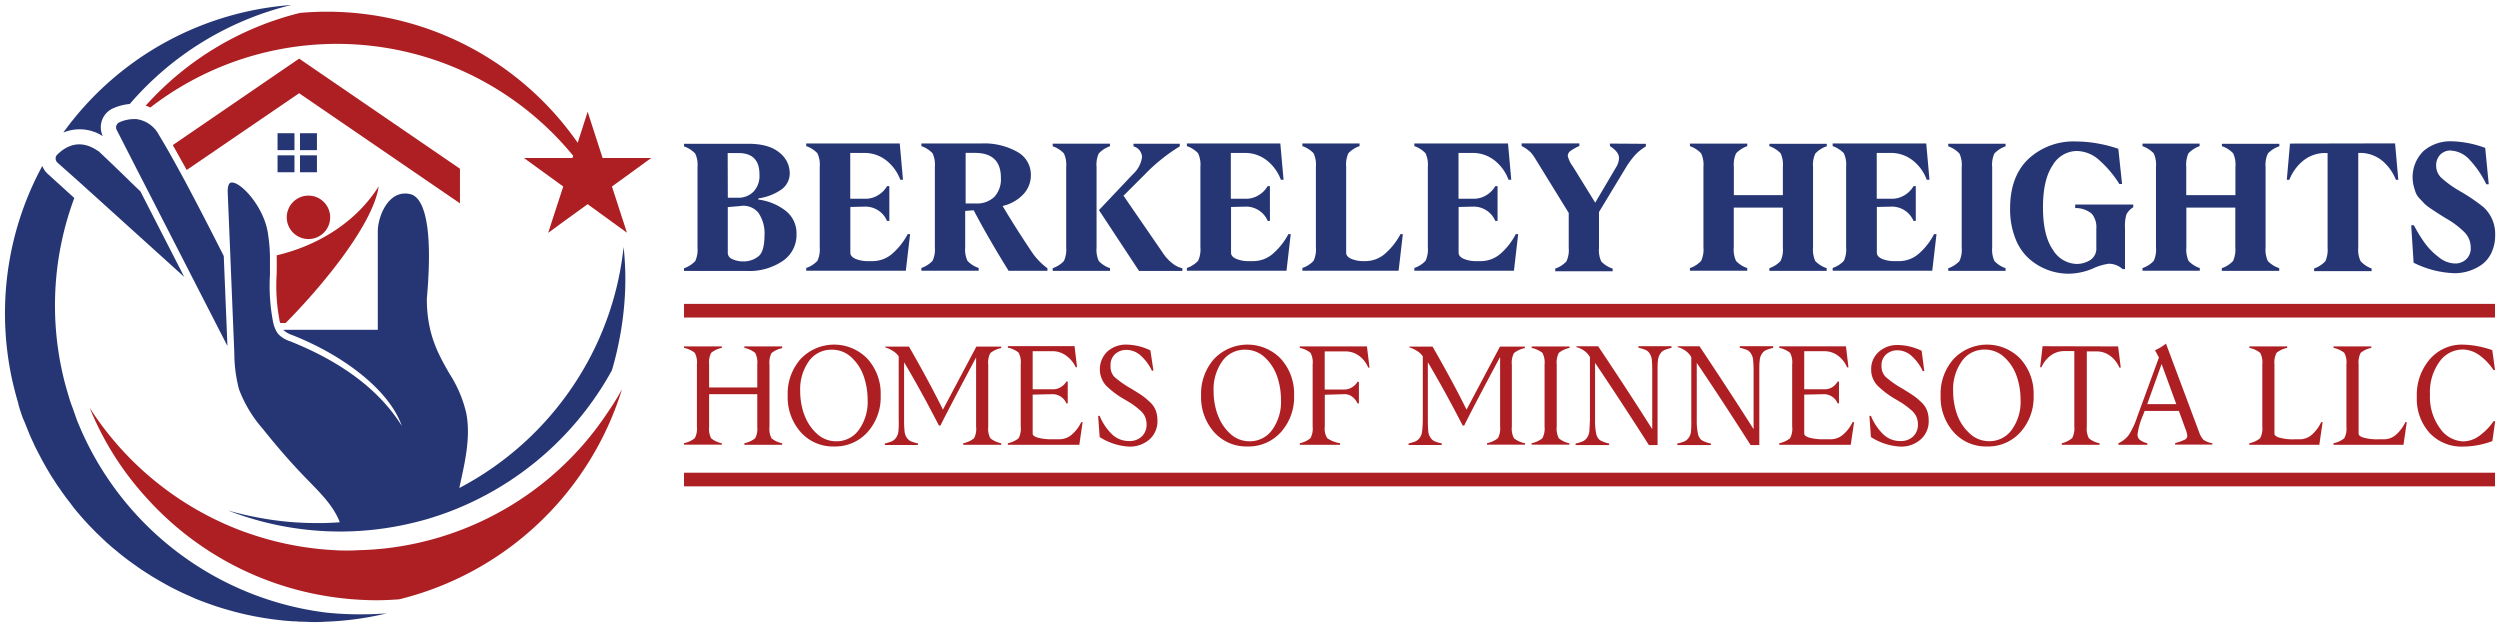
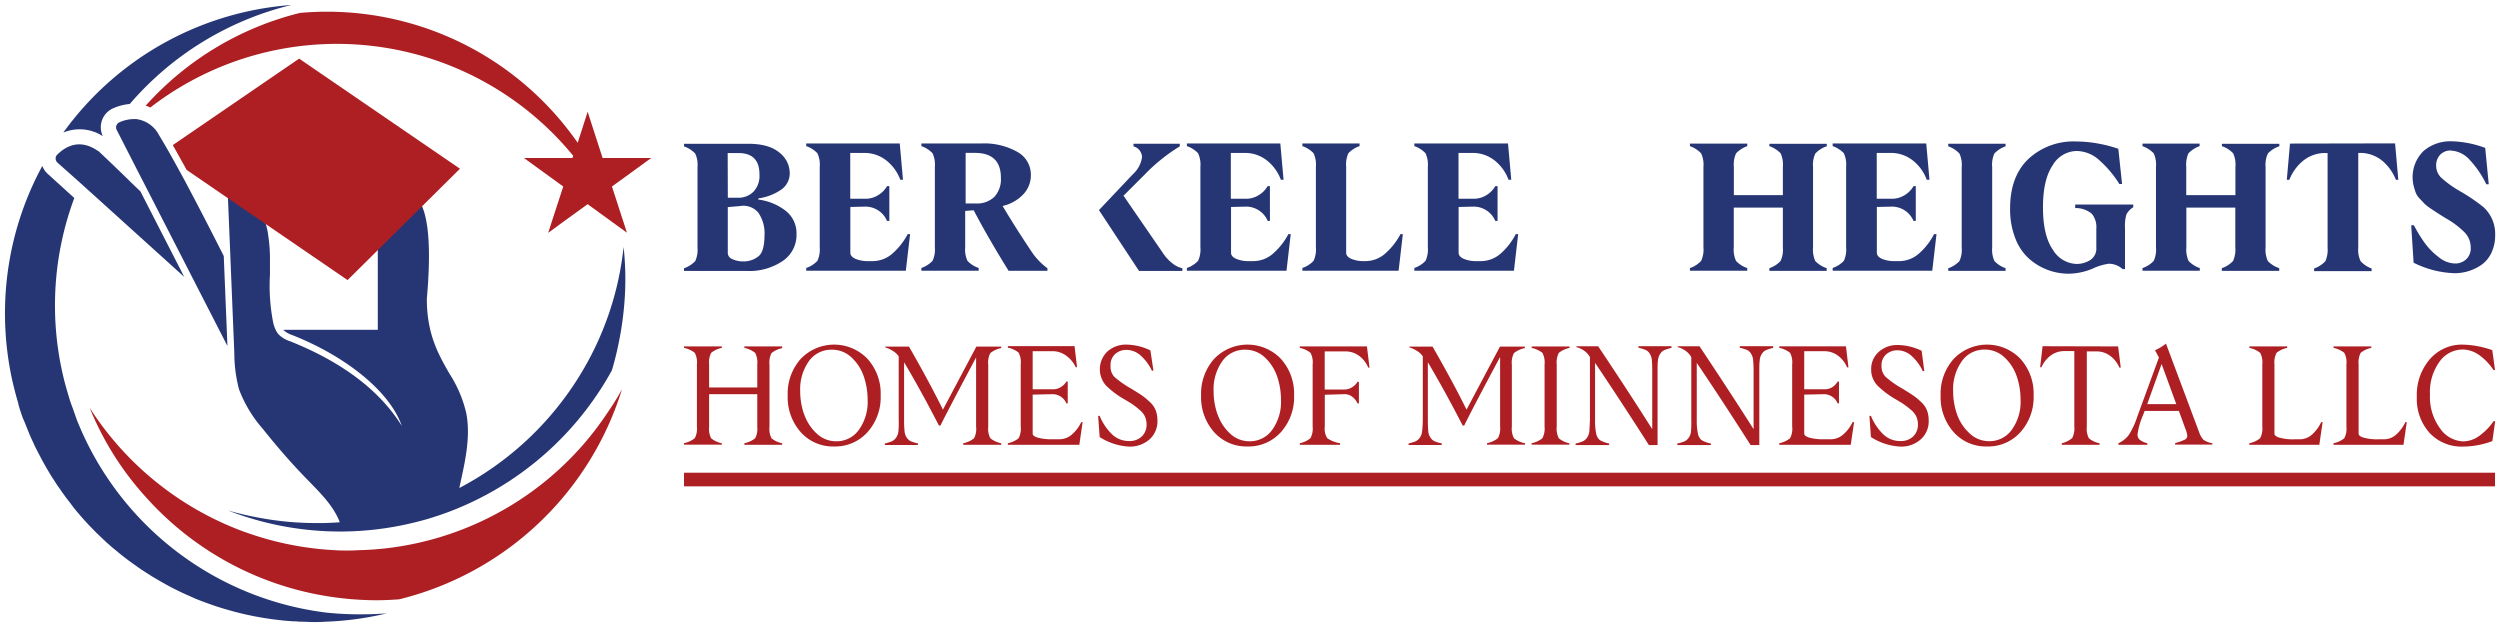
<svg xmlns="http://www.w3.org/2000/svg" id="Layer_1" data-name="Layer 1" viewBox="0 0 502 126">
  <defs>
    <style>.cls-1{fill:#263675;}.cls-2{fill:#ad1f23;}</style>
  </defs>
  <path class="cls-1" d="M20.65,27.34a4.14,4.14,0,0,1,2.09-5.6,10.52,10.52,0,0,1,3.32-.86A62.09,62.09,0,0,1,58.52,1,62.07,62.07,0,0,0,12.71,26.62,8.57,8.57,0,0,1,20.65,27.34Z" />
  <rect class="cls-1" x="55.73" y="26.75" width="3.4" height="3.4" />
  <rect class="cls-1" x="60.24" y="26.75" width="3.4" height="3.4" />
  <rect class="cls-1" x="55.73" y="31.19" width="3.4" height="3.4" />
  <rect class="cls-1" x="60.24" y="31.19" width="3.4" height="3.4" />
  <path class="cls-1" d="M33.57,29.9c-.61-1.06-1.17-2-1.66-2.81a6,6,0,0,0-4.58-3.18l-.34,0a7.23,7.23,0,0,0-3,.64,1.11,1.11,0,0,0-.61.65,1.09,1.09,0,0,0,.06.9l4.09,8,2.64,5.14,15.5,30.24-.74-18.07c-.55-1.09-4.72-9.38-8.53-16.43C35.38,33.13,34.43,31.4,33.57,29.9Z" />
  <path class="cls-1" d="M16.13,36.74l3.21,2.9,2.31,2.09L37,55.61,29,40l-.81-1.58s-1-.93-2.92-2.82c-1.32-1.28-3.1-3-5.42-5.19-.13-.1-.26-.15-.39-.24-3.51-2.31-6.26-.82-8,.92a1,1,0,0,0-.29.76,1.17,1.17,0,0,0,.38.82Z" />
  <path class="cls-1" d="M116,76.06A62.42,62.42,0,0,1,95.75,96c-1.15.7-2.32,1.36-3.52,2,.09-.41.17-.81.26-1.22,1-4.54,2-9.24,1.15-13.75A25,25,0,0,0,90.23,75c-2.22-3.89-4.52-7.9-4.52-15l.05-.6C87.17,42.74,84.29,39.46,82.45,39a4.1,4.1,0,0,0-3.66.77c-1.9,1.5-2.93,4.58-2.93,6.71V66.22H56.93a.21.21,0,0,0,0,.06,4.7,4.7,0,0,0,1.75,1c10.78,4.26,19.62,11.34,22,18.25-4.41-7.13-12-12.84-22.42-17A5.82,5.82,0,0,1,56,67.21a3.28,3.28,0,0,1-.43-.57,6.68,6.68,0,0,1-.74-2,38.14,38.14,0,0,1-.62-9.48c0-1.18,0-2.37,0-3.57a31,31,0,0,0-.35-4.3c-.61-5.49-5.42-10.77-7.36-10.64-.65,0-.78,1-.78,1.82l1.33,32.43A28.52,28.52,0,0,0,48,78.19a25.65,25.65,0,0,0,4.72,7.86c2.91,3.66,6,7.22,9.31,10.58l.36.37c2.3,2.36,4.67,4.8,5.84,7.87-1.07.08-2.15.13-3.24.16-.51,0-1,0-1.52,0A61.83,61.83,0,0,1,52.25,104a61.92,61.92,0,0,1-6.53-1.52,62,62,0,0,0,19.9,4.19q1.34.06,2.7.06h.42a62.21,62.21,0,0,0,13.81-1.66c1.19-.28,2.38-.58,3.54-.93a61.31,61.31,0,0,0,8.65-3.32,62.58,62.58,0,0,0,28.13-26.46,62.57,62.57,0,0,0,1.5-6.18q.55-2.79.85-5.67a59.76,59.76,0,0,0,0-12.92A61.62,61.62,0,0,1,116,76.06Z" />
  <path class="cls-1" d="M65.44,123a62.12,62.12,0,0,1-49.8-38.17c-.35-.85-.63-1.73-.94-2.6-.21-.59-.44-1.16-.63-1.75-.05-.13-.09-.26-.13-.4s-.11-.4-.17-.6c-.4-1.31-.78-2.64-1.09-4a61.88,61.88,0,0,1,2.24-35.72L9.57,34.9A4.15,4.15,0,0,1,8.5,33.32a61.83,61.83,0,0,0-7.15,23,62.56,62.56,0,0,0,.92,19.15c.19.94.41,1.87.65,2.8.08.33.17.65.26,1,.17.61.33,1.21.52,1.81a.94.94,0,0,0,0,.16h0l.3,1c.18.54.36,1.09.55,1.63L5,84.9c.2.52.4,1,.62,1.55s.3.75.46,1.12.46,1,.7,1.54c.16.35.32.7.49,1q.4.81.84,1.62c.15.3.3.6.47.89.4.74.82,1.47,1.25,2.18l.17.3c.48.79,1,1.56,1.49,2.33l.56.79c.35.51.7,1,1.07,1.51.22.3.45.59.68.89.35.45.69.9,1,1.33l.75.91,1.09,1.26.78.86c.39.42.78.83,1.18,1.23s.51.54.78.8l1.33,1.27.71.66c.64.58,1.3,1.15,2,1.7l.17.15c.71.59,1.44,1.16,2.18,1.72l.76.55,1.54,1.09c.3.21.61.4.92.61.48.31,1,.63,1.45.93l1,.59c.49.29,1,.58,1.48.85l1,.56c.51.27,1,.53,1.55.79l1,.49c.58.27,1.15.53,1.74.78l.86.39q1.29.54,2.61,1l0,0c.9.33,1.8.64,2.72.92.29.1.6.18.89.27l1.89.53,1.08.27c.58.14,1.16.28,1.75.4l1.16.24,1.75.31,1.17.18c.6.09,1.21.16,1.81.23l1.14.13,1,.08,1,.07c.33,0,.65,0,1,.06,1,0,2,.08,3,.08.76,0,1.5,0,2.24-.07a61.84,61.84,0,0,0,12.4-1.68c-1.52.11-3,.19-4.59.19A63.37,63.37,0,0,1,65.44,123Z" />
-   <path class="cls-2" d="M92.36,33.88,60.06,11.77,34.7,29.13c.86,1.51,1.81,3.22,2.79,5L60.06,18.72l32.3,22.11Z" />
-   <path class="cls-2" d="M55.55,55.16a36.72,36.72,0,0,0,.58,9.15c0,.18.09.37.14.55h1.09C64.91,57.24,74.92,45,76.05,37.41c-5.29,8.35-13.91,12.33-20.49,13.86C55.59,52.58,55.57,53.88,55.55,55.16Z" />
+   <path class="cls-2" d="M92.36,33.88,60.06,11.77,34.7,29.13c.86,1.51,1.81,3.22,2.79,5l32.3,22.11Z" />
  <path class="cls-2" d="M66.3,43.68A4.36,4.36,0,1,0,61.94,48,4.36,4.36,0,0,0,66.3,43.68Z" />
  <path class="cls-2" d="M117.17,89.21A61.92,61.92,0,0,1,77.53,110.1c-1.49.17-3,.28-4.52.35-.88,0-1.76.09-2.66.09-.45,0-.89,0-1.34,0-1,0-2-.07-3-.14a62,62,0,0,1-14.69-2.84c-1.19-.39-2.38-.79-3.54-1.25A62.3,62.3,0,0,1,18,81.88c.38.93.79,1.86,1.21,2.77A60.51,60.51,0,0,0,29.45,100,62,62,0,0,0,65.58,119.7a62.94,62.94,0,0,0,10,.83c1.54,0,3.07-.08,4.59-.19A62.45,62.45,0,0,0,124.9,78.16c-.94,1.73-2,3.4-3.11,5A62.77,62.77,0,0,1,117.17,89.21Z" />
  <path class="cls-1" d="M157.62,42.22a11.2,11.2,0,0,0-5.4-2.15h.05v-.23a10.75,10.75,0,0,0,4.42-1.64,4,4,0,0,0,1.89-3.48,5.24,5.24,0,0,0-2.08-4.08c-1.38-1.17-3.48-1.77-6.27-1.77H137.35v.53a5.47,5.47,0,0,1,2.26,1.45,5.5,5.5,0,0,1,.45,2.72V49.69a5.57,5.57,0,0,1-.45,2.73,5.68,5.68,0,0,1-2.26,1.45v.54h12.56a12,12,0,0,0,7.25-2A6.28,6.28,0,0,0,159.94,47,5.71,5.71,0,0,0,157.62,42.22Zm-11.5-11.49h2.13c2.85,0,4.27,1.45,4.25,4.33a4.62,4.62,0,0,1-1.21,3.44,4.26,4.26,0,0,1-3.14,1.21h-2Zm6.27,20.66a4.7,4.7,0,0,1-3.11,1.1l0,0A5,5,0,0,1,147,52a1.34,1.34,0,0,1-.86-1.17V41.59l2.5-.22a3.91,3.91,0,0,1,3.62,1.32,7.34,7.34,0,0,1,1.25,4.66C153.49,49.36,153.13,50.71,152.39,51.39Z" />
  <path class="cls-1" d="M179.29,50.83a6,6,0,0,1-4,1.6h-.85a6.24,6.24,0,0,1-2.69-.47c-.67-.31-1-.71-1-1.22V41.56l2.94-.07a4.7,4.7,0,0,1,4.43,2.88h.46v-7h-.46a5.05,5.05,0,0,1-1.73,1.78,4.79,4.79,0,0,1-2.72.76h-2.94V30.71h2.64a7.08,7.08,0,0,1,4.73,1.61,8.9,8.9,0,0,1,2.68,3.77h.54l-.65-7.28H161.89v.53a5.45,5.45,0,0,1,2.25,1.44,5.43,5.43,0,0,1,.46,2.73V49.64a5.43,5.43,0,0,1-.46,2.73,5.45,5.45,0,0,1-2.25,1.44v.55h20l.86-7.34-.49,0A13.51,13.51,0,0,1,179.29,50.83Z" />
  <path class="cls-1" d="M207.25,50.69v0c-2.12-3.15-4.09-6.25-5.93-9.33a8.2,8.2,0,0,0,4.14-2.32A5.57,5.57,0,0,0,207,35.13a5.22,5.22,0,0,0-2.68-4.61,13.56,13.56,0,0,0-7.31-1.71h-12v.53a5.6,5.6,0,0,1,2.25,1.44,5.43,5.43,0,0,1,.46,2.73V49.64a5.43,5.43,0,0,1-.46,2.73,5.6,5.6,0,0,1-2.25,1.44v.55h11.51v-.55a5.36,5.36,0,0,1-2.25-1.43,5.36,5.36,0,0,1-.46-2.72v-7.3l1.71-.14q2.7,5.19,7,12.15h7.81v-.5A13.14,13.14,0,0,1,207.25,50.69Zm-7.6-11.14A5.06,5.06,0,0,1,196,40.86H193.9V30.7h1.85c3.48,0,5.23,1.66,5.23,5A5.2,5.2,0,0,1,199.65,39.55Z" />
  <path class="cls-1" d="M233.42,50.67,225.6,39.3,230,34.9a35.47,35.47,0,0,1,6.9-5.51v-.53h-9.3v.53a2.31,2.31,0,0,1,1.72,2.14,5.56,5.56,0,0,1-1.8,3.41l-6.85,7.25,8.05,12.22h8.7v-.54a5,5,0,0,1-1.87-.89A8.74,8.74,0,0,1,233.42,50.67Z" />
-   <path class="cls-1" d="M220.64,52.42a5.46,5.46,0,0,1-.45-2.73h0V33.54a5.44,5.44,0,0,1,.44-2.72,5.48,5.48,0,0,1,2.25-1.45v-.52H211.38v.52a5.47,5.47,0,0,1,2.26,1.45,5.53,5.53,0,0,1,.45,2.72V49.68a5.53,5.53,0,0,1-.45,2.72,5.47,5.47,0,0,1-2.26,1.45v.54h11.51v-.54A5.61,5.61,0,0,1,220.64,52.42Z" />
  <path class="cls-1" d="M255.73,50.83a6,6,0,0,1-4,1.6h-.85a6.24,6.24,0,0,1-2.69-.47c-.67-.31-1-.71-1-1.22V41.56l2.93-.07a4.7,4.7,0,0,1,4.44,2.88H255v-7h-.46a5.05,5.05,0,0,1-1.73,1.78,4.79,4.79,0,0,1-2.72.76h-2.94V30.71h2.64a7.08,7.08,0,0,1,4.73,1.61,8.9,8.9,0,0,1,2.68,3.77h.54l-.65-7.28H238.33v.53a5.52,5.52,0,0,1,2.25,1.44,5.43,5.43,0,0,1,.46,2.73V49.64a5.43,5.43,0,0,1-.46,2.73,5.52,5.52,0,0,1-2.25,1.44v.55h20l.85-7.34-.48,0A13.51,13.51,0,0,1,255.73,50.83Z" />
  <path class="cls-1" d="M278.24,50.83a6,6,0,0,1-4,1.6H274a6.24,6.24,0,0,1-2.69-.47c-.67-.31-1-.71-1-1.22V33.51a5.49,5.49,0,0,1,.44-2.73A5.52,5.52,0,0,1,273,29.34v-.53H261.52v.53a5.45,5.45,0,0,1,2.25,1.44,5.43,5.43,0,0,1,.46,2.73V49.64a5.43,5.43,0,0,1-.46,2.73,5.45,5.45,0,0,1-2.25,1.44v.55h19.32l.85-7.34-.48,0A13.51,13.51,0,0,1,278.24,50.83Z" />
  <path class="cls-1" d="M301.43,50.83a6,6,0,0,1-4,1.6h-.86a6.22,6.22,0,0,1-2.68-.47c-.67-.31-1-.71-1-1.22V41.56l2.93-.07a4.71,4.71,0,0,1,4.44,2.88h.45v-7h-.45a5.05,5.05,0,0,1-1.73,1.78,4.82,4.82,0,0,1-2.72.76h-2.94V30.71h2.64a7.08,7.08,0,0,1,4.73,1.61,8.79,8.79,0,0,1,2.67,3.77h.55l-.65-7.28H284v.53a5.52,5.52,0,0,1,2.25,1.44,5.43,5.43,0,0,1,.46,2.73V49.64a5.43,5.43,0,0,1-.46,2.73A5.52,5.52,0,0,1,284,53.81v.55h20l.85-7.34-.49,0A13.3,13.3,0,0,1,301.43,50.83Z" />
-   <path class="cls-1" d="M323.29,29.35c1.2.77,1.81,1.57,1.81,2.41a3.82,3.82,0,0,1-.66,1.94l-4.12,7-4.51-7.3a5.75,5.75,0,0,1-1-2.08,1.22,1.22,0,0,1,.53-1,9,9,0,0,1,1.8-1v-.52h-11.6v.52a7.11,7.11,0,0,1,1.32.84,4.11,4.11,0,0,1,.84.84,10,10,0,0,1,.67,1L315,42.76v7a5.36,5.36,0,0,1-.46,2.72,5.41,5.41,0,0,1-2.25,1.45v.54h11.53v-.54a5.5,5.5,0,0,1-2.29-1.43,5.38,5.38,0,0,1-.45-2.72V42.57l5.32-8.8a17.36,17.36,0,0,1,1.91-2.62,10,10,0,0,1,2.18-1.75v-.52l-7.23-.05Z" />
  <path class="cls-1" d="M355.29,29.35a5.66,5.66,0,0,1,2.27,1.45,5.6,5.6,0,0,1,.44,2.73v5.65h-9.84V33.53a5.49,5.49,0,0,1,.44-2.73,5.62,5.62,0,0,1,2.25-1.45v-.52H339.34v.52a5.62,5.62,0,0,1,2.25,1.45,5.43,5.43,0,0,1,.46,2.73V49.66a5.36,5.36,0,0,1-.46,2.72,5.41,5.41,0,0,1-2.25,1.45v.54h11.51v-.54a5.43,5.43,0,0,1-2.25-1.43,5.38,5.38,0,0,1-.46-2.72v-8H358v8a5.38,5.38,0,0,1-.46,2.72,5.41,5.41,0,0,1-2.25,1.45v.54H366.8v-.54a5.61,5.61,0,0,1-2.29-1.43,5.46,5.46,0,0,1-.45-2.73V33.56a5.38,5.38,0,0,1,.45-2.72,5.48,5.48,0,0,1,2.25-1.45l.06,0v-.52H355.29Z" />
  <path class="cls-1" d="M385.42,50.83a6,6,0,0,1-4,1.6h-.86a6.3,6.3,0,0,1-2.69-.47c-.66-.31-1-.71-1-1.22V41.56l2.93-.07a4.71,4.71,0,0,1,4.44,2.88h.45v-7h-.45a5.05,5.05,0,0,1-1.73,1.78,4.83,4.83,0,0,1-2.73.76h-2.93V30.71h2.64a7.1,7.1,0,0,1,4.73,1.61,8.79,8.79,0,0,1,2.67,3.77h.55l-.65-7.28H368v.53a5.6,5.6,0,0,1,2.25,1.44,5.46,5.46,0,0,1,.45,2.73V49.64a5.46,5.46,0,0,1-.45,2.73A5.6,5.6,0,0,1,368,53.81v.55h20l.85-7.34-.49,0A13.3,13.3,0,0,1,385.42,50.83Z" />
  <path class="cls-1" d="M400.48,52.42a5.57,5.57,0,0,1-.45-2.73V33.56a5.56,5.56,0,0,1,.43-2.72,5.47,5.47,0,0,1,2.26-1.45v-.53H391.21v.53a5.41,5.41,0,0,1,2.25,1.45,5.38,5.38,0,0,1,.45,2.72V49.69a5.46,5.46,0,0,1-.45,2.73,5.62,5.62,0,0,1-2.25,1.45l0,.52h11.51v-.54A5.59,5.59,0,0,1,400.48,52.42Z" />
  <path class="cls-1" d="M416.7,41.78a5,5,0,0,1,3.35,1.16,4.25,4.25,0,0,1,.89,3v3.76a2.73,2.73,0,0,1-1.24,2.53A5,5,0,0,1,417,53a5.75,5.75,0,0,1-4.77-2.83c-1.32-1.89-2-4.71-2-8.5s.65-6.55,1.94-8.47a5.68,5.68,0,0,1,4.8-2.88,6.89,6.89,0,0,1,4.68,1.95,21.74,21.74,0,0,1,3.92,4.68h.54l-.75-7.07a26.28,26.28,0,0,0-3.76-1,24.8,24.8,0,0,0-4.7-.47,13.29,13.29,0,0,0-9.6,3.51q-3.68,3.51-3.67,9.95a15.82,15.82,0,0,0,1.05,6,10.52,10.52,0,0,0,2.77,4.09,12,12,0,0,0,7.95,3l0,0a12.72,12.72,0,0,0,4.75-1,11.4,11.4,0,0,1,3.28-1,4.1,4.1,0,0,1,2.78,1.07h.49V45.82a8.46,8.46,0,0,1,.28-2.76,3.85,3.85,0,0,1,1.38-1.45v-.54H416.7Z" />
  <path class="cls-1" d="M446.16,29.35a5.5,5.5,0,0,1,2.27,1.45,5.49,5.49,0,0,1,.44,2.73v5.65H439V33.53a5.64,5.64,0,0,1,.43-2.73,5.7,5.7,0,0,1,2.25-1.45v-.52H430.21v.52a5.68,5.68,0,0,1,2.26,1.45,5.46,5.46,0,0,1,.45,2.73V49.66a5.38,5.38,0,0,1-.45,2.72,5.47,5.47,0,0,1-2.26,1.45v.54h11.51v-.54a5.5,5.5,0,0,1-2.25-1.43,5.53,5.53,0,0,1-.45-2.72v-8h9.83v8a5.53,5.53,0,0,1-.45,2.72,5.47,5.47,0,0,1-2.26,1.45v.54h11.53v-.54a5.68,5.68,0,0,1-2.29-1.43,5.57,5.57,0,0,1-.45-2.73V33.56a5.5,5.5,0,0,1,.45-2.72,5.47,5.47,0,0,1,2.26-1.45l.05,0v-.52H446.16Z" />
  <path class="cls-1" d="M459.83,28.83l-.64,7.28h.51a9.34,9.34,0,0,1,2.67-3.75,7,7,0,0,1,4.77-1.63h.24v19a5.57,5.57,0,0,1-.45,2.73,5.68,5.68,0,0,1-2.26,1.45v.54h11.55v-.54A5.45,5.45,0,0,1,474,52.43a5.36,5.36,0,0,1-.46-2.72v-19h.12a7,7,0,0,1,4.76,1.62,9.5,9.5,0,0,1,2.67,3.77h.49l-.65-7.31Z" />
  <path class="cls-1" d="M498.68,41.59A36.45,36.45,0,0,0,494,38.41a21.24,21.24,0,0,1-3.77-2.7,3.36,3.36,0,0,1-1.05-2.45,3.05,3.05,0,0,1,.82-2.2,2.78,2.78,0,0,1,2.1-.83,5.52,5.52,0,0,1,3.93,2A19.68,19.68,0,0,1,499.25,37h.49l-.71-7.3a20.74,20.74,0,0,0-6.76-1.33,8.25,8.25,0,0,0-5.61,1.94,7.35,7.35,0,0,0-2,7,13.92,13.92,0,0,0,.42,1.38,3.62,3.62,0,0,0,.86,1.26l.94,1a11.74,11.74,0,0,0,1.31,1l1.35.89c.21.14.75.47,1.6,1a17.24,17.24,0,0,1,3.78,2.85,4.35,4.35,0,0,1,1.2,3,3,3,0,0,1-.91,2.38,3.22,3.22,0,0,1-2.27.84,5.36,5.36,0,0,1-3.25-1.28,13.77,13.77,0,0,1-2.83-2.88,28.2,28.2,0,0,1-2.14-3.51h-.55l.48,7.51a19.72,19.72,0,0,0,8.2,2.11,9.47,9.47,0,0,0,2.89-.44,9.3,9.3,0,0,0,2.62-1.3,6.18,6.18,0,0,0,1.94-2.41,8.23,8.23,0,0,0,.73-3.58A7.25,7.25,0,0,0,498.68,41.59Z" />
  <path class="cls-1" d="M492.84,54.86h0Z" />
  <path class="cls-2" d="M144.94,89a4.71,4.71,0,0,1-2.15-1,4.27,4.27,0,0,1-.4-2.33V79.15h9.67v6.52a4.13,4.13,0,0,1-.42,2.33,5.05,5.05,0,0,1-2.17,1v.31h7.59v-.31a4.71,4.71,0,0,1-2.15-1,4.32,4.32,0,0,1-.4-2.34V73.25a4.34,4.34,0,0,1,.4-2.34,4.89,4.89,0,0,1,2.15-1v-.35h-7.59v.3a5,5,0,0,1,2.17,1,4.17,4.17,0,0,1,.42,2.34v4.6h-9.67V73.2a4.32,4.32,0,0,1,.4-2.34,4.78,4.78,0,0,1,2.15-1v-.3h-7.59v.3a4.89,4.89,0,0,1,2.17,1,4.17,4.17,0,0,1,.42,2.34V85.64a4.17,4.17,0,0,1-.42,2.34,4.89,4.89,0,0,1-2.17,1v.31h7.59Z" />
  <path class="cls-2" d="M167.49,89.65a8.69,8.69,0,0,0,6.71-2.88,10.48,10.48,0,0,0,2.64-7.36,10.42,10.42,0,0,0-2.64-7.35,9.29,9.29,0,0,0-13.41,0,10.5,10.5,0,0,0-2.62,7.35,10.55,10.55,0,0,0,2.61,7.36,8.66,8.66,0,0,0,6.7,2.88Zm-6-6.38a13.89,13.89,0,0,1-.81-4.74,9.73,9.73,0,0,1,1.74-6A5.49,5.49,0,0,1,167,70.22a5.65,5.65,0,0,1,4,1.57,9.31,9.31,0,0,1,2.45,3.8,14.46,14.46,0,0,1,.77,4.72,9.54,9.54,0,0,1-1.76,6,5.48,5.48,0,0,1-4.55,2.3A5.62,5.62,0,0,1,164,87.06,9.37,9.37,0,0,1,161.51,83.27Z" />
  <path class="cls-2" d="M180.41,86.53a2.81,2.81,0,0,1-.46,1.34,2.24,2.24,0,0,1-.83.73,10.18,10.18,0,0,1-1.44.45v.31h6.65v-.31a10.88,10.88,0,0,1-1.45-.45,2.12,2.12,0,0,1-.81-.73,2.8,2.8,0,0,1-.44-1.34,22.48,22.48,0,0,1-.09-2.32V72.74q3.27,5.48,7,12.71h.3q1.67-3.37,7.16-13.67H196V85.65A4.15,4.15,0,0,1,195.6,88a4.94,4.94,0,0,1-2.18,1v.31h7.63V89a4.89,4.89,0,0,1-2.19-1,4.08,4.08,0,0,1-.42-2.34V73.24a4.08,4.08,0,0,1,.42-2.34,4.94,4.94,0,0,1,2.19-1l0,0v-.3h-5l-6.71,12.66q-2.49-5.1-6.81-12.66h-4.78v.16a5.46,5.46,0,0,1,1.57.73,3.5,3.5,0,0,1,1.14,1.07V84.19C180.49,85.21,180.46,86,180.41,86.53Z" />
  <path class="cls-2" d="M204.54,88A5,5,0,0,1,202.38,89v.31h14.35l.66-4.55h-.27a7.71,7.71,0,0,1-1.83,2.44,3.74,3.74,0,0,1-2.55,1h-1.38a10.09,10.09,0,0,1-3-.33c-.68-.21-1-.48-1-.79V79.24l4-.09A3,3,0,0,1,214.13,81h.27V76.62h-.27a3.33,3.33,0,0,1-1.07,1.08,3,3,0,0,1-1.7.47h-4V70.52h3.91a4.57,4.57,0,0,1,2.95,1A5.65,5.65,0,0,1,216,73.74h.27l-.5-4.23H202.38v.3a4.9,4.9,0,0,1,2.16,1,4.15,4.15,0,0,1,.42,2.34V85.63A4.13,4.13,0,0,1,204.54,88Z" />
  <path class="cls-2" d="M226.72,88.56a4.85,4.85,0,0,1-3.58-1.51,10.89,10.89,0,0,1-2.33-3.55h-.3l.3,4.26a12.1,12.1,0,0,0,6,1.92v0a5.93,5.93,0,0,0,3.94-1.39,4.81,4.81,0,0,0,1.66-3.91,5.64,5.64,0,0,0-.35-2,4.5,4.5,0,0,0-1.22-1.7,12.88,12.88,0,0,0-1.58-1.3q-.71-.49-2.19-1.38a19.8,19.8,0,0,1-3.29-2.31A3,3,0,0,1,223,73.4a2.91,2.91,0,0,1,.94-2.32,3.28,3.28,0,0,1,2.23-.82,4.26,4.26,0,0,1,3,1.25,9.4,9.4,0,0,1,2.13,2.92h.31L231,70.36a11.44,11.44,0,0,0-4.76-1.16,5.53,5.53,0,0,0-3.87,1.38,4.94,4.94,0,0,0-.27,6.85A17.8,17.8,0,0,0,226,80.31c.72.42,1.24.75,1.58,1s.76.56,1.26,1a3.86,3.86,0,0,1,1.07,1.34,3.76,3.76,0,0,1,.32,1.61,3.22,3.22,0,0,1-1,2.42A3.51,3.51,0,0,1,226.72,88.56Z" />
  <path class="cls-2" d="M250.5,89.65a8.69,8.69,0,0,0,6.71-2.88,10.48,10.48,0,0,0,2.64-7.36,10.42,10.42,0,0,0-2.64-7.35,9.29,9.29,0,0,0-13.41,0,10.5,10.5,0,0,0-2.62,7.35,10.55,10.55,0,0,0,2.61,7.36,8.66,8.66,0,0,0,6.7,2.88Zm-6-6.38a13.89,13.89,0,0,1-.81-4.74,9.73,9.73,0,0,1,1.74-6A5.49,5.49,0,0,1,250,70.22a5.65,5.65,0,0,1,4,1.57,9.31,9.31,0,0,1,2.45,3.8,14.46,14.46,0,0,1,.77,4.72,9.54,9.54,0,0,1-1.76,6,5.49,5.49,0,0,1-4.55,2.3A5.62,5.62,0,0,1,247,87.06,9.37,9.37,0,0,1,244.52,83.27Z" />
  <path class="cls-2" d="M263.13,88A4.9,4.9,0,0,1,261,89v.31h8.09V89a6.27,6.27,0,0,1-2.57-1,3.54,3.54,0,0,1-.5-2.33v-6.4l3.82-.12a2.61,2.61,0,0,1,1.71.53A3.63,3.63,0,0,1,272.59,81h.28V76.66h-.28a3.11,3.11,0,0,1-1.06,1.08,3,3,0,0,1-1.7.48H266V70.56h4.1a4.58,4.58,0,0,1,2.95,1,5.69,5.69,0,0,1,1.7,2.26H275l-.52-4.26H261v.3a4.9,4.9,0,0,1,2.16,1,4.08,4.08,0,0,1,.42,2.34V85.64A4.08,4.08,0,0,1,263.13,88Z" />
  <path class="cls-2" d="M285.57,86.53a2.61,2.61,0,0,1-.46,1.34,2.14,2.14,0,0,1-.82.73,10.88,10.88,0,0,1-1.45.45v.31h6.66v-.31a10.42,10.42,0,0,1-1.45-.45,2,2,0,0,1-.81-.73,2.7,2.7,0,0,1-.45-1.34c-.05-.54-.08-1.31-.08-2.32V72.74q3.27,5.48,7,12.71h.3q1.65-3.37,7.15-13.67h.06V85.65a4,4,0,0,1-.44,2.33,4.82,4.82,0,0,1-2.18,1v.31h7.63V89A5,5,0,0,1,304,88a4.17,4.17,0,0,1-.42-2.34V73.24A4.17,4.17,0,0,1,304,70.9a5.07,5.07,0,0,1,2.19-1l0,0v-.3h-5l-6.71,12.66q-2.49-5.1-6.82-12.66H283v.16a5.59,5.59,0,0,1,1.57.73,3.55,3.55,0,0,1,1.13,1.07V84.19A23.38,23.38,0,0,1,285.57,86.53Z" />
  <path class="cls-2" d="M309.71,88a5,5,0,0,1-2.17,1v.29h7.59V89A4.71,4.71,0,0,1,313,88a4.29,4.29,0,0,1-.41-2.34V73.21a4.31,4.31,0,0,1,.41-2.34,4.89,4.89,0,0,1,2.15-1v-.3h-7.59v.3a5.07,5.07,0,0,1,2.17,1,4.2,4.2,0,0,1,.42,2.34V85.65A4.17,4.17,0,0,1,309.71,88Z" />
  <path class="cls-2" d="M319.14,86.54a2.58,2.58,0,0,1-.46,1.34,2.2,2.2,0,0,1-.82.73,8.19,8.19,0,0,1-1.48.45v.31h6.74v-.31a6.34,6.34,0,0,1-1.83-.66,2.15,2.15,0,0,1-.76-1.26,12.48,12.48,0,0,1-.24-2.89V72.86q5.07,7.53,10.81,16.51h1.74V74.7c0-1,0-1.78.08-2.33a2.87,2.87,0,0,1,.45-1.33,1.91,1.91,0,0,1,.81-.73,8.53,8.53,0,0,1,1.45-.45l0-.34H329v.3a11.82,11.82,0,0,1,1.43.44,2,2,0,0,1,.82.72,2.8,2.8,0,0,1,.44,1.34c.06.54.08,1.33.08,2.34V86.18q-4.62-7.32-10.86-16.65h-4.38v.17a4.51,4.51,0,0,1,1.64.78,3.75,3.75,0,0,1,1.09,1.23v12.5C319.22,85.22,319.19,86,319.14,86.54Z" />
  <path class="cls-2" d="M339.56,86.54a2.58,2.58,0,0,1-.46,1.34,2.06,2.06,0,0,1-.82.73,8.29,8.29,0,0,1-1.47.45v.31h6.73v-.31a6.34,6.34,0,0,1-1.83-.66,2.14,2.14,0,0,1-.75-1.26,12.35,12.35,0,0,1-.25-2.89V72.86q5.09,7.53,10.81,16.51h1.75V74.7c0-1,0-1.78.08-2.33a2.76,2.76,0,0,1,.44-1.33,2,2,0,0,1,.81-.73,8.53,8.53,0,0,1,1.45-.45l0-.34h-6.71v.3a12.12,12.12,0,0,1,1.44.44,2,2,0,0,1,.81.72,2.8,2.8,0,0,1,.44,1.34,22.92,22.92,0,0,1,.09,2.34V86.18q-4.64-7.32-10.86-16.65h-4.39v.17a4.43,4.43,0,0,1,1.64.78,3.79,3.79,0,0,1,1.1,1.23v12.5A22.7,22.7,0,0,1,339.56,86.54Z" />
  <path class="cls-2" d="M359.45,88A5.05,5.05,0,0,1,357.28,89v.31h14.35l.67-4.55H372a7.71,7.71,0,0,1-1.83,2.44,3.75,3.75,0,0,1-2.56,1h-1.38a10,10,0,0,1-2.94-.33c-.68-.21-1-.48-1-.79V79.24l4-.09A3,3,0,0,1,369,81h.27V76.62H369A3.44,3.44,0,0,1,368,77.7a3,3,0,0,1-1.71.47h-4V70.52h3.91a4.58,4.58,0,0,1,3,1,5.62,5.62,0,0,1,1.7,2.26h.27l-.5-4.23H357.28v.3a5,5,0,0,1,2.17,1,4.15,4.15,0,0,1,.42,2.34V85.63A4.13,4.13,0,0,1,359.45,88Z" />
  <path class="cls-2" d="M381.63,88.56A4.86,4.86,0,0,1,378,87.05a10.86,10.86,0,0,1-2.32-3.55h-.3l.3,4.26a12.07,12.07,0,0,0,6,1.92v0a5.9,5.9,0,0,0,3.93-1.39,4.82,4.82,0,0,0,1.67-3.91,5.64,5.64,0,0,0-.35-2,4.62,4.62,0,0,0-1.22-1.7,12.88,12.88,0,0,0-1.58-1.3q-.72-.49-2.19-1.38a19.36,19.36,0,0,1-3.29-2.31,3,3,0,0,1-.84-2.21,2.91,2.91,0,0,1,.93-2.32,3.32,3.32,0,0,1,2.23-.82,4.26,4.26,0,0,1,3,1.25,9.37,9.37,0,0,1,2.12,2.92h.31l-.53-4.07a11.4,11.4,0,0,0-4.76-1.16,5.5,5.5,0,0,0-3.86,1.38,4.58,4.58,0,0,0-1.52,3.57A4.63,4.63,0,0,0,377,77.43a18.15,18.15,0,0,0,3.89,2.88c.71.42,1.24.75,1.58,1s.76.56,1.26,1a3.86,3.86,0,0,1,1.07,1.34,3.92,3.92,0,0,1,.32,1.61,3.22,3.22,0,0,1-1,2.42A3.51,3.51,0,0,1,381.63,88.56Z" />
  <path class="cls-2" d="M399,89.65a8.69,8.69,0,0,0,6.71-2.88,10.48,10.48,0,0,0,2.64-7.36,10.42,10.42,0,0,0-2.64-7.35,9.28,9.28,0,0,0-13.4,0,10.46,10.46,0,0,0-2.63,7.35,10.55,10.55,0,0,0,2.61,7.36,8.66,8.66,0,0,0,6.7,2.88Zm-6-6.38a13.89,13.89,0,0,1-.81-4.74,9.67,9.67,0,0,1,1.75-6,5.46,5.46,0,0,1,4.57-2.33,5.65,5.65,0,0,1,4,1.57,9.21,9.21,0,0,1,2.45,3.8,14.46,14.46,0,0,1,.77,4.72,9.54,9.54,0,0,1-1.76,6,5.48,5.48,0,0,1-4.55,2.3,5.62,5.62,0,0,1-3.89-1.54A9.37,9.37,0,0,1,393,83.27Z" />
  <path class="cls-2" d="M410.15,69.52l-.49,4.23h.27a5.62,5.62,0,0,1,1.71-2.25,4.51,4.51,0,0,1,2.95-1h1.93v15.1a4.29,4.29,0,0,1-.41,2.34A4.72,4.72,0,0,1,414,89v.31h7.59V89a4.71,4.71,0,0,1-2.15-1,4.25,4.25,0,0,1-.41-2.33V70.56h1.89a4.56,4.56,0,0,1,2.94,1,5.62,5.62,0,0,1,1.71,2.26h.28l-.53-4.26Z" />
  <path class="cls-2" d="M427.51,87.27A5.37,5.37,0,0,1,425.38,89v.31h5.81V89a4.15,4.15,0,0,1-1.53-.69,1.35,1.35,0,0,1-.44-1.06,13.68,13.68,0,0,1,1.09-3.85l.34-.89h6.87l1.36,3.74a4.46,4.46,0,0,1,.33,1.28.84.84,0,0,1-.5.75,9.42,9.42,0,0,1-1.94.68v.31h7.47V89a4.19,4.19,0,0,1-1.78-.69,4,4,0,0,1-.85-1.46l0,0L434.93,69a10.22,10.22,0,0,1-2.2,1.33l.78,1.47-4.33,11.82A16.68,16.68,0,0,1,427.51,87.27Zm6.54-14.18L437,81.15h-5.84Z" />
  <path class="cls-2" d="M453.83,88a5,5,0,0,1-2.17,1v.31h14.06l.66-4.54-.29,0a7.88,7.88,0,0,1-1.78,2.44,3.72,3.72,0,0,1-2.6,1h-1a10,10,0,0,1-3-.33c-.68-.21-1-.48-1-.79V73.2a4.29,4.29,0,0,1,.41-2.34,4.78,4.78,0,0,1,2.15-1v-.3h-7.59v.3a5,5,0,0,1,2.17,1,4.17,4.17,0,0,1,.42,2.34V85.64A4.17,4.17,0,0,1,453.83,88Z" />
  <path class="cls-2" d="M470.73,88a4.9,4.9,0,0,1-2.16,1v.31h14.05l.66-4.54-.28,0a7.9,7.9,0,0,1-1.79,2.44,3.69,3.69,0,0,1-2.59,1h-1.06a10.13,10.13,0,0,1-2.95-.33c-.67-.21-1-.48-1-.79V73.2a4.2,4.2,0,0,1,.41-2.34,4.67,4.67,0,0,1,2.14-1v-.3h-7.58v.3a4.9,4.9,0,0,1,2.16,1,4.08,4.08,0,0,1,.42,2.34V85.64A4.08,4.08,0,0,1,470.73,88Z" />
  <path class="cls-2" d="M498,87.4a5.57,5.57,0,0,1-3.42,1.23A5.89,5.89,0,0,1,490,86.07a10.64,10.64,0,0,1-2.06-6.87,10.33,10.33,0,0,1,1.92-6.58,5.74,5.74,0,0,1,4.59-2.44A5.81,5.81,0,0,1,498,71.43a11,11,0,0,1,2.69,2.88H501l-.55-4a19,19,0,0,0-5.95-1.11,8.49,8.49,0,0,0-6.58,2.92,10.93,10.93,0,0,0-2.62,7.55,10.2,10.2,0,0,0,2.56,7.26,8.78,8.78,0,0,0,6.73,2.74,16.94,16.94,0,0,0,5.88-1.1l.56-4h-.31A12,12,0,0,1,498,87.4Z" />
-   <polygon class="cls-2" points="138.67 61.02 137.59 61.02 137.35 61.02 137.35 61.45 137.35 63.76 137.83 63.76 501 63.76 501 61.02 138.67 61.02" />
  <rect class="cls-2" x="137.35" y="94.92" width="363.65" height="2.74" />
  <path class="cls-2" d="M125.33,31.72H121l-3-9.28-2,6.23A61.32,61.32,0,0,0,65.53,2.35c-1.78,0-3.53.09-5.27.24a61.39,61.39,0,0,0-31,18.62,7.41,7.41,0,0,1,.92.38,61.33,61.33,0,0,1,84.92,9.69l-.14.44h-9.76l7.9,5.73-1.85,5.67-.53,1.64-.64,2,2.72-2,.41-.3L118,41l5.09,3.7.63.45.52.38,1.65,1.2-2.27-7-.74-2.28,1.06-.77,1.81-1.31,4.36-3.17.66-.48h-5.4Z" />
</svg>